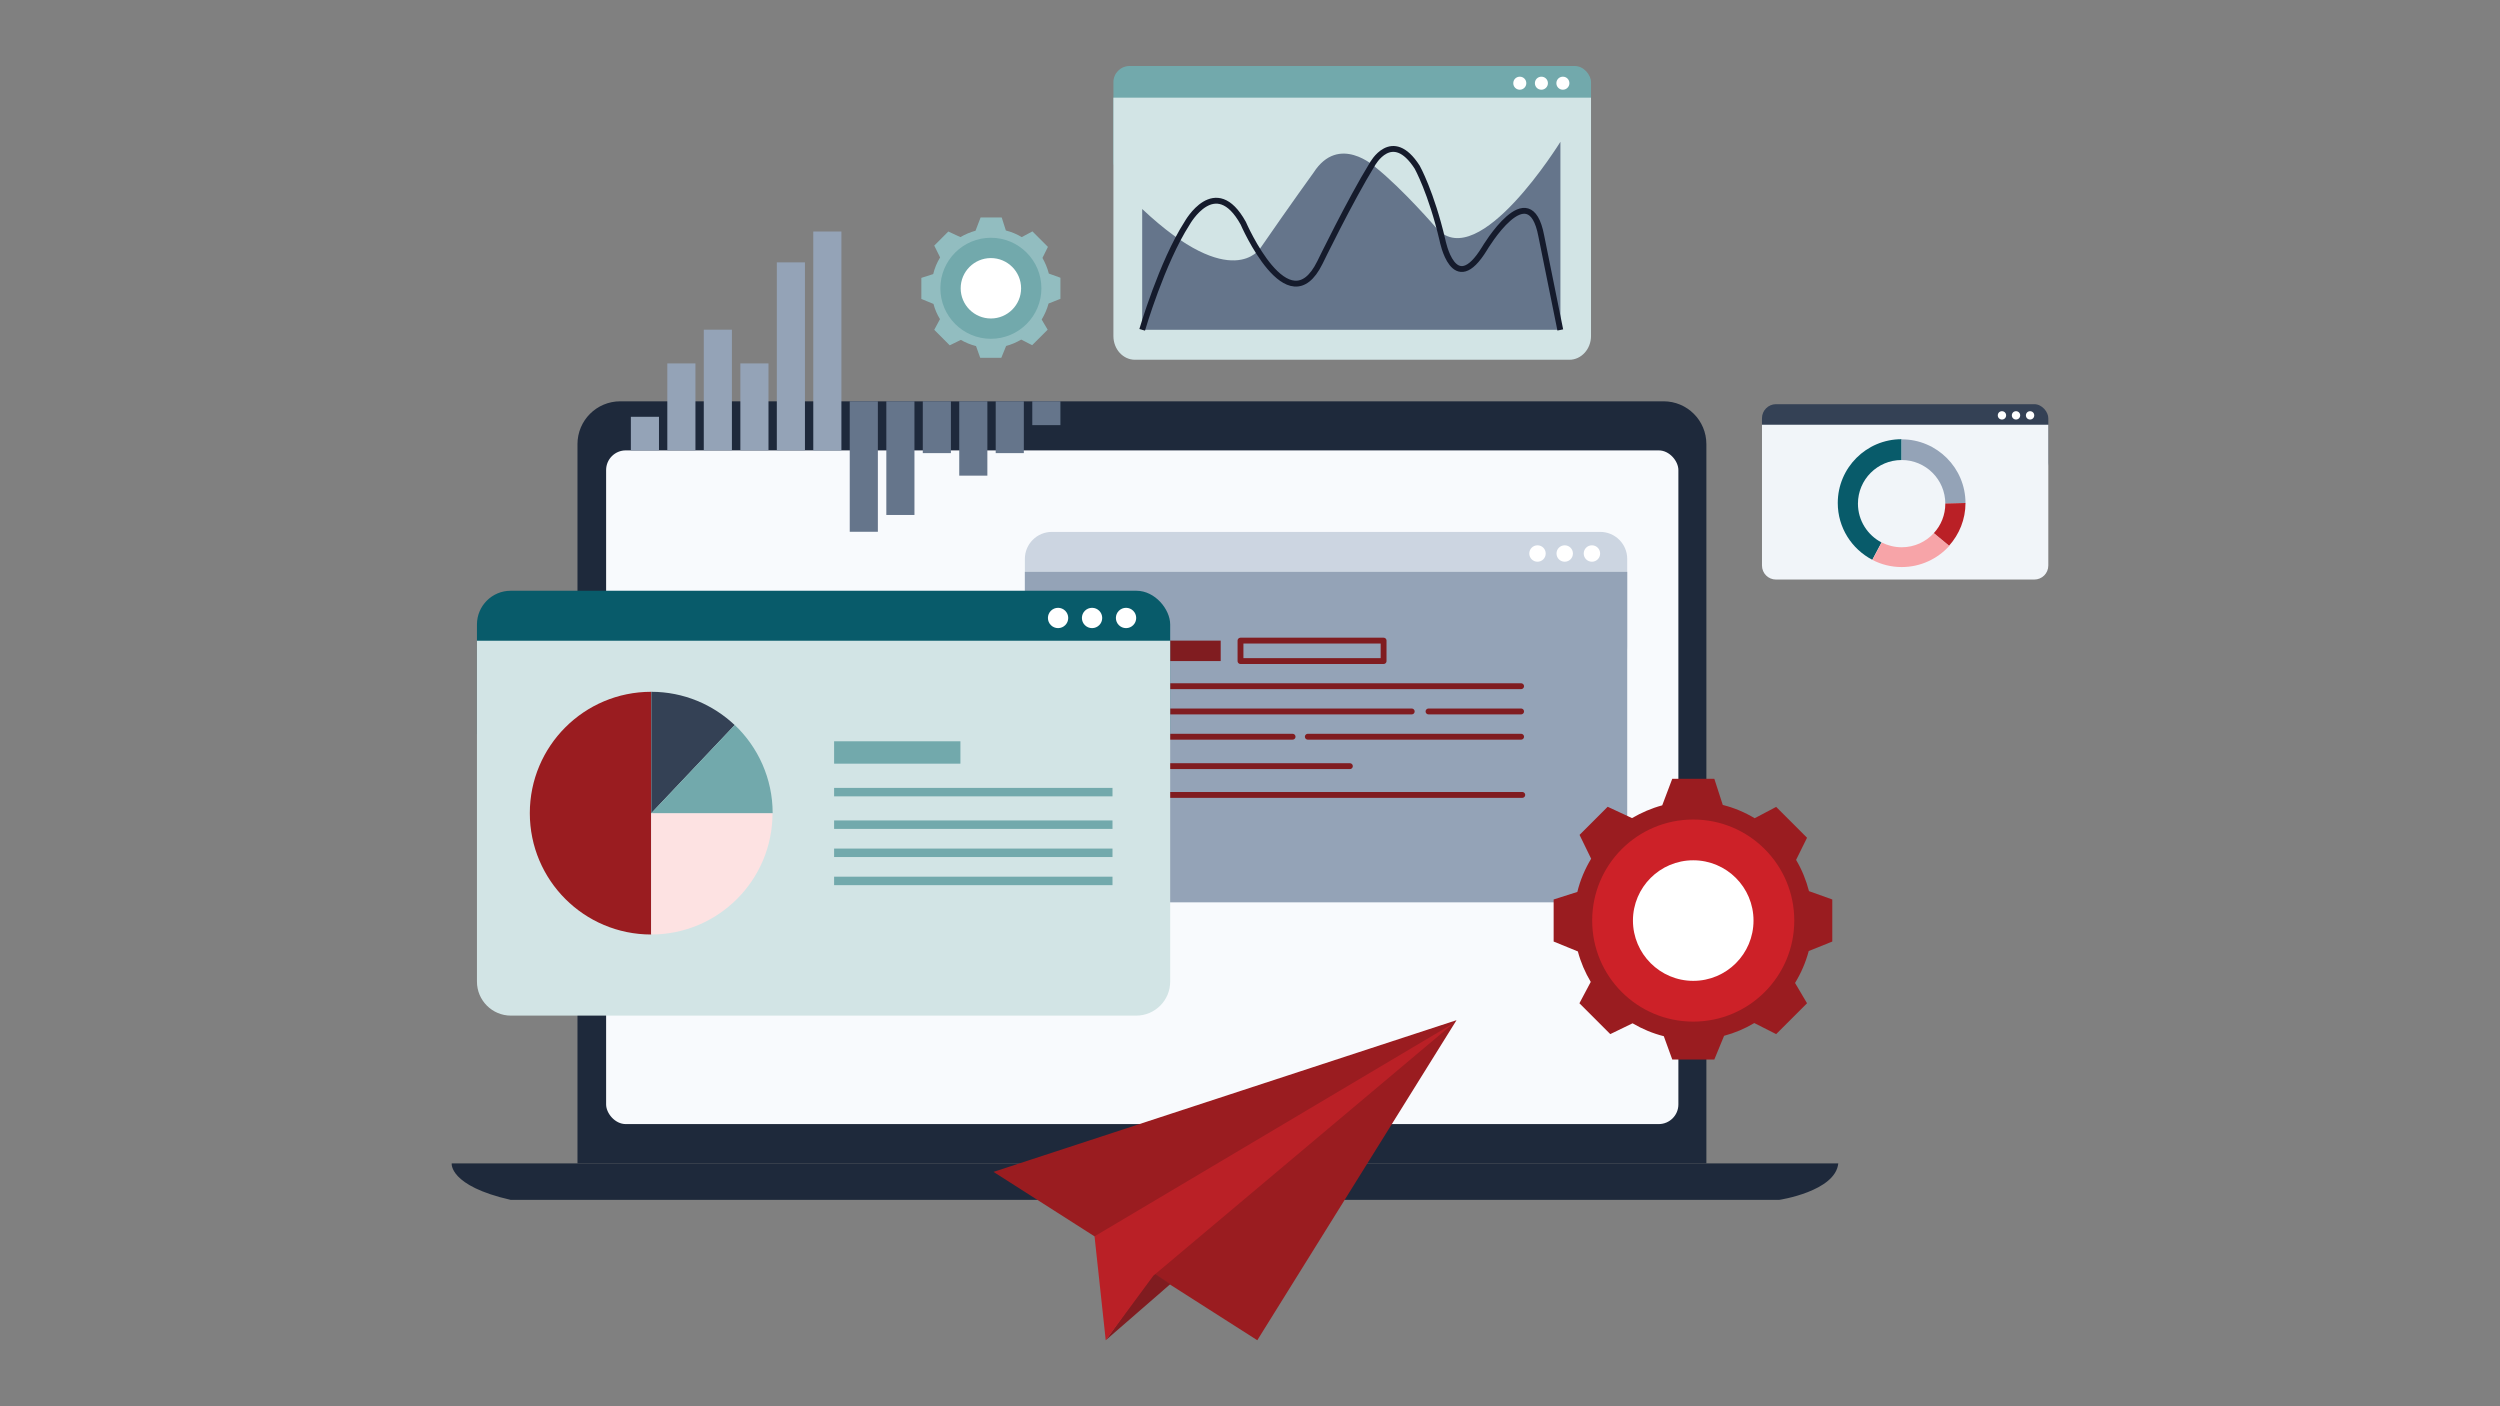
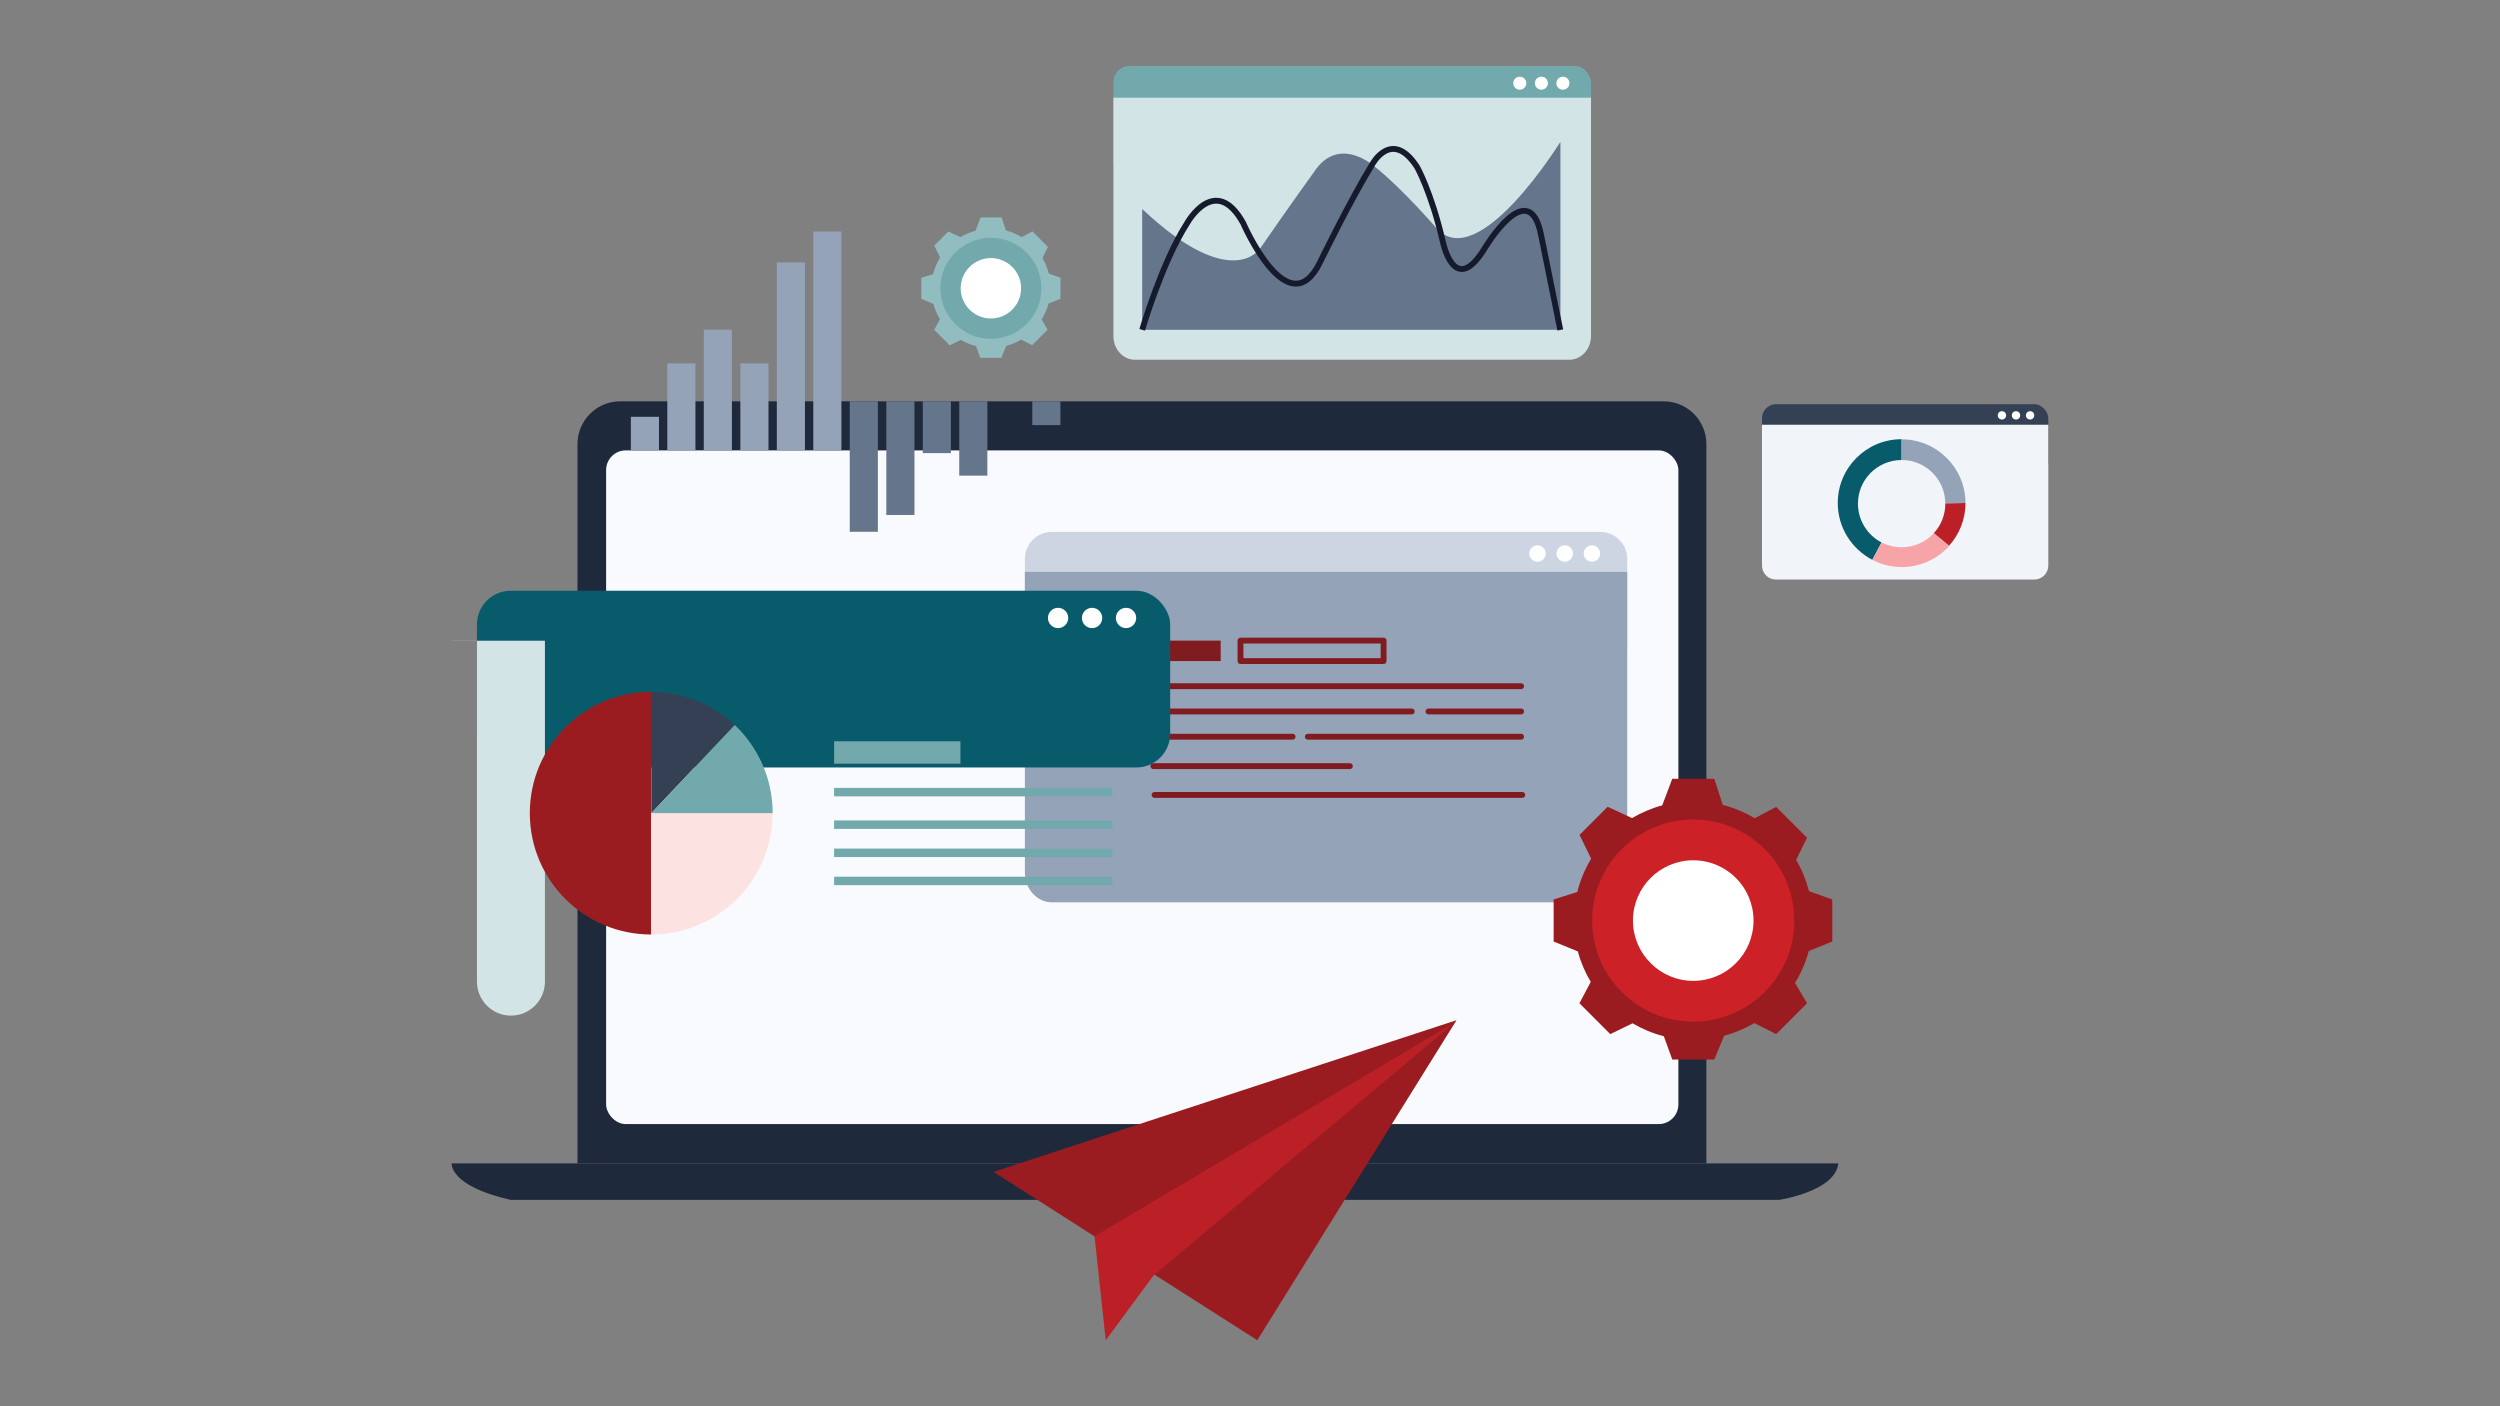
<svg xmlns="http://www.w3.org/2000/svg" id="Layer_1" viewBox="0 0 192 108">
  <rect x="0" y="0" width="192" height="108" fill="#808080" stroke="none" />
  <defs>
    <style>.cls-1,.cls-2,.cls-3{fill:none;}.cls-4{clip-path:url(#clippath);}.cls-5{fill:#f7a4a8;}.cls-6{fill:#f8fafd;}.cls-7{fill:#fff;}.cls-8{fill:#f1f5f9;}.cls-9{fill:#fde2e2;}.cls-10{fill:#65758b;}.cls-11{fill:#801c20;}.cls-12{fill:#9a1c20;}.cls-13{fill:#ba2026;}.cls-14{fill:#92bdc0;}.cls-15{fill:#72a9ac;}.cls-16{fill:#ccd5e1;}.cls-17{fill:#d2e4e5;}.cls-18{fill:#cd2128;}.cls-19{fill:#1e293b;}.cls-20{fill:#085b6a;}.cls-21{fill:#94a3b7;}.cls-22{fill:#344155;}.cls-23{clip-path:url(#clippath-1);}.cls-24{clip-path:url(#clippath-2);}.cls-2{stroke:#151b2c;}.cls-2,.cls-3{stroke-width:.45px;}.cls-3{stroke:#801c20;stroke-linecap:round;stroke-linejoin:round;}</style>
    <clipPath id="clippath">
      <rect class="cls-1" x="34.69" y="5.07" width="122.62" height="97.86" />
    </clipPath>
    <clipPath id="clippath-1">
      <rect class="cls-1" x="34.69" y="5.07" width="122.62" height="97.86" />
    </clipPath>
    <clipPath id="clippath-2">
      <rect class="cls-1" x="34.69" y="5.07" width="122.62" height="97.86" />
    </clipPath>
  </defs>
  <g class="cls-4">
    <path class="cls-19" d="m44.35,89.35h86.7v-55.24c0-1.82-1.47-3.29-3.29-3.29H47.64c-1.82,0-3.29,1.47-3.29,3.29v55.24Z" />
    <rect class="cls-6" x="46.55" y="34.59" width="82.35" height="51.74" rx="1.51" ry="1.51" />
    <path class="cls-19" d="m44.35,89.35h-9.66s-.22,1.72,4.53,2.8h97.43s4.31-.65,4.53-2.8H44.35Z" />
    <path class="cls-14" d="m73.77,26.09c.37.22.77.38,1.19.49l.32.9h1.62l.37-.91c.41-.11.8-.28,1.16-.49l.84.43,1.19-1.19-.46-.78c.23-.38.41-.79.53-1.23l.91-.36v-1.62l-.89-.32c-.11-.43-.28-.83-.49-1.2l.42-.85-1.19-1.19-.82.44c-.38-.23-.79-.4-1.22-.51l-.32-1h-1.62l-.39,1.02c-.41.11-.8.28-1.16.49l-.93-.43-1.08,1.08.45.91c-.24.39-.42.82-.53,1.28l-.91.29v1.62l.93.38c.11.42.28.81.5,1.17l-.44.82,1.19,1.19.86-.42Z" />
    <path class="cls-15" d="m76.1,26.02c2.14,0,3.88-1.74,3.88-3.88s-1.74-3.88-3.88-3.88-3.88,1.74-3.88,3.88,1.74,3.88,3.88,3.88" />
    <path class="cls-7" d="m76.1,24.46c1.28,0,2.32-1.04,2.32-2.32s-1.04-2.32-2.32-2.32-2.32,1.04-2.32,2.32,1.04,2.32,2.32,2.32" />
    <rect class="cls-22" x="135.32" y="31.04" width="21.99" height="5.6" rx="1.08" ry="1.08" />
    <path class="cls-8" d="m135.32,32.61v10.82c0,.6.48,1.08,1.08,1.08h19.83c.6,0,1.08-.48,1.08-1.08v-10.81h-21.99Z" />
    <path class="cls-7" d="m155.91,32.22c.18,0,.32-.14.32-.32s-.14-.32-.32-.32-.32.14-.32.32.14.32.32.32" />
    <path class="cls-7" d="m154.83,32.22c.18,0,.32-.14.32-.32s-.14-.32-.32-.32-.32.14-.32.32.14.32.32.32" />
    <path class="cls-7" d="m153.75,32.22c.18,0,.32-.14.32-.32s-.14-.32-.32-.32-.32.14-.32.32.14.32.32.32" />
    <path class="cls-20" d="m143.79,42.99c-1.57-.82-2.65-2.46-2.65-4.36,0-2.71,2.2-4.9,4.9-4.9v1.6c-1.85,0-3.35,1.5-3.35,3.35,0,1.3.74,2.42,1.81,2.98l-.71,1.34Z" />
    <path class="cls-21" d="m146.05,35.33c1.85,0,3.35,1.5,3.35,3.35l1.55-.04c0-2.71-2.2-4.9-4.9-4.9v1.6Z" />
    <path class="cls-5" d="m148.52,40.94c-.61.67-1.49,1.09-2.47,1.09-.56,0-1.08-.14-1.54-.37l-.71,1.34c.67.35,1.44.55,2.25.55,1.45,0,2.75-.63,3.65-1.62l-1.17-.97Z" />
    <path class="cls-13" d="m149.4,38.68c0,.87-.33,1.67-.88,2.26l1.17.97c.78-.87,1.26-2.02,1.26-3.28l-1.55.04Z" />
    <path class="cls-16" d="m80.78,40.85h42.12c1.14,0,2.07.93,2.07,2.07v6.71c0,1.14-.93,2.07-2.07,2.07h-42.12c-1.14,0-2.07-.93-2.07-2.07v-6.71c0-1.14.93-2.07,2.07-2.07Z" />
    <path class="cls-21" d="m78.71,43.91v23.09c0,1.27.93,2.3,2.09,2.3h42.08c1.15,0,2.09-1.03,2.09-2.3v-23.08h-46.26Z" />
    <path class="cls-7" d="m122.26,43.14c.35,0,.63-.28.63-.63s-.28-.63-.63-.63-.63.28-.63.63.28.63.63.63" />
    <path class="cls-7" d="m120.17,43.14c.35,0,.63-.28.63-.63s-.28-.63-.63-.63-.63.28-.63.63.28.63.63.63" />
    <path class="cls-7" d="m118.08,43.14c.35,0,.63-.28.63-.63s-.28-.63-.63-.63-.63.28-.63.63.28.63.63.63" />
  </g>
  <rect class="cls-11" x="88.58" y="49.2" width="5.17" height="1.57" />
  <rect class="cls-3" x="95.27" y="49.2" width="10.99" height="1.57" />
  <line class="cls-3" x1="88.58" y1="52.7" x2="116.82" y2="52.7" />
  <line class="cls-3" x1="88.67" y1="61.05" x2="116.91" y2="61.05" />
  <line class="cls-3" x1="109.71" y1="54.64" x2="116.82" y2="54.64" />
  <line class="cls-3" x1="88.58" y1="56.58" x2="99.27" y2="56.58" />
  <line class="cls-3" x1="88.58" y1="58.84" x2="103.67" y2="58.84" />
  <line class="cls-3" x1="100.44" y1="56.58" x2="116.82" y2="56.58" />
  <line class="cls-3" x1="88.58" y1="54.64" x2="108.42" y2="54.64" />
  <g class="cls-23">
    <rect class="cls-20" x="36.63" y="45.37" width="53.24" height="13.57" rx="2.59" ry="2.59" />
-     <path class="cls-17" d="m36.63,49.2v26.19c0,1.44,1.17,2.61,2.61,2.61h48.02c1.44,0,2.61-1.17,2.61-2.61v-26.18h-53.24Z" />
+     <path class="cls-17" d="m36.63,49.2v26.19c0,1.44,1.17,2.61,2.61,2.61c1.44,0,2.61-1.17,2.61-2.61v-26.18h-53.24Z" />
    <path class="cls-7" d="m86.48,48.24c.43,0,.78-.35.78-.78s-.35-.78-.78-.78-.78.35-.78.78.35.78.78.78" />
    <path class="cls-7" d="m83.87,48.24c.43,0,.78-.35.78-.78s-.35-.78-.78-.78-.78.35-.78.78.35.78.78.78" />
    <path class="cls-7" d="m81.26,48.24c.43,0,.78-.35.78-.78s-.35-.78-.78-.78-.78.35-.78.78.35.78.78.78" />
    <path class="cls-12" d="m50.01,53.13c-5.15,0-9.32,4.17-9.32,9.32s4.17,9.32,9.32,9.32v-18.65Z" />
    <path class="cls-9" d="m50.01,62.45v9.32c5.15,0,9.32-4.17,9.32-9.32h-9.32Z" />
    <path class="cls-22" d="m56.43,55.69c-1.67-1.58-3.93-2.56-6.41-2.56v9.32l6.41-6.77Z" />
    <path class="cls-15" d="m59.34,62.45c0-2.66-1.12-5.07-2.91-6.77l-6.41,6.77h9.32Z" />
  </g>
  <rect class="cls-15" x="64.06" y="56.93" width="9.7" height="1.72" />
  <rect class="cls-15" x="64.06" y="60.51" width="21.38" height=".65" />
  <rect class="cls-15" x="64.06" y="63.01" width="21.38" height=".65" />
  <rect class="cls-15" x="64.06" y="65.17" width="21.38" height=".65" />
  <rect class="cls-15" x="64.06" y="67.33" width="21.38" height=".65" />
  <rect class="cls-21" x="62.46" y="17.78" width="2.16" height="16.82" />
  <rect class="cls-21" x="59.66" y="20.15" width="2.16" height="14.44" />
  <rect class="cls-21" x="56.86" y="27.91" width="2.16" height="6.68" />
  <rect class="cls-21" x="54.05" y="25.32" width="2.16" height="9.27" />
  <rect class="cls-21" x="51.25" y="27.91" width="2.16" height="6.68" />
  <rect class="cls-21" x="48.45" y="32.01" width="2.16" height="2.59" />
  <rect class="cls-10" x="65.26" y="30.82" width="2.16" height="10.02" />
  <rect class="cls-10" x="68.07" y="30.82" width="2.16" height="8.73" />
  <rect class="cls-10" x="70.87" y="30.82" width="2.16" height="3.98" />
  <rect class="cls-10" x="73.67" y="30.82" width="2.16" height="5.71" />
-   <rect class="cls-10" x="76.47" y="30.82" width="2.16" height="3.98" />
  <rect class="cls-10" x="79.28" y="30.82" width="2.16" height="1.83" />
  <g class="cls-24">
    <path class="cls-12" d="m125.4,78.6c.73.43,1.54.77,2.38.98l.65,1.79h3.23l.75-1.82c.82-.22,1.6-.55,2.32-.98l1.68.85,2.37-2.37-.92-1.56c.46-.75.82-1.58,1.05-2.45l1.81-.73v-3.23l-1.79-.64c-.22-.85-.55-1.66-.99-2.4l.84-1.7-2.37-2.37-1.65.87c-.75-.45-1.57-.8-2.45-1.02l-.65-2.01h-3.23l-.77,2.04c-.82.22-1.6.56-2.32.98l-1.87-.87-2.16,2.16.89,1.83c-.47.78-.84,1.64-1.06,2.55l-1.82.58v3.23l1.86.76c.22.83.56,1.62.99,2.34l-.87,1.64,2.37,2.37,1.71-.83Z" />
    <path class="cls-18" d="m130.04,78.46c4.29,0,7.76-3.47,7.76-7.76s-3.47-7.76-7.76-7.76-7.76,3.47-7.76,7.76,3.47,7.76,7.76,7.76" />
    <path class="cls-7" d="m130.04,75.33c2.56,0,4.63-2.07,4.63-4.63s-2.07-4.63-4.63-4.63-4.63,2.08-4.63,4.63,2.08,4.63,4.63,4.63" />
    <rect class="cls-15" x="85.51" y="5.07" width="36.68" height="8.61" rx="1.24" ry="1.24" />
    <path class="cls-17" d="m85.51,7.5v18.31c0,1.01.74,1.82,1.66,1.82h33.36c.91,0,1.66-.82,1.66-1.82V7.5h-36.68Z" />
    <path class="cls-7" d="m120.03,6.89c.27,0,.5-.22.5-.5s-.22-.5-.5-.5-.5.22-.5.5.22.5.5.5" />
    <path class="cls-7" d="m118.38,6.89c.27,0,.5-.22.5-.5s-.22-.5-.5-.5-.5.22-.5.5.22.5.5.5" />
    <path class="cls-7" d="m116.72,6.89c.27,0,.5-.22.5-.5s-.22-.5-.5-.5-.5.22-.5.5.22.5.5.5" />
    <path class="cls-10" d="m87.72,16.06v9.27h32.12v-14.44s-6.25,10.13-9.48,6.68c0,0-2.59-3.02-4.74-4.74,0,0-2.8-2.59-4.74.43,0,0-1.72,2.37-4.1,5.82,0,0-2.16,3.45-9.05-3.02" />
    <path class="cls-2" d="m87.72,25.33s1.51-5.17,3.45-8.19c0,0,2.16-3.88,4.31,0,0,0,3.45,7.98,5.89,3.02,0,0,2.3-4.74,4.02-7.54,0,0,1.51-2.8,3.45.22,0,0,1.08,1.93,1.94,5.6,0,0,.86,4.53,3.23.65,0,0,3.45-5.82,4.36-.97l1.46,7.22" />
  </g>
  <polygon class="cls-12" points="76.3 90 96.56 102.93 111.86 78.35 76.3 90" />
-   <polygon class="cls-11" points="84.92 102.93 89.88 98.62 88.58 97.76 84.92 102.93" />
  <polygon class="cls-13" points="84.06 94.95 84.92 102.93 88.58 97.97 111.65 78.57 84.06 94.95" />
</svg>